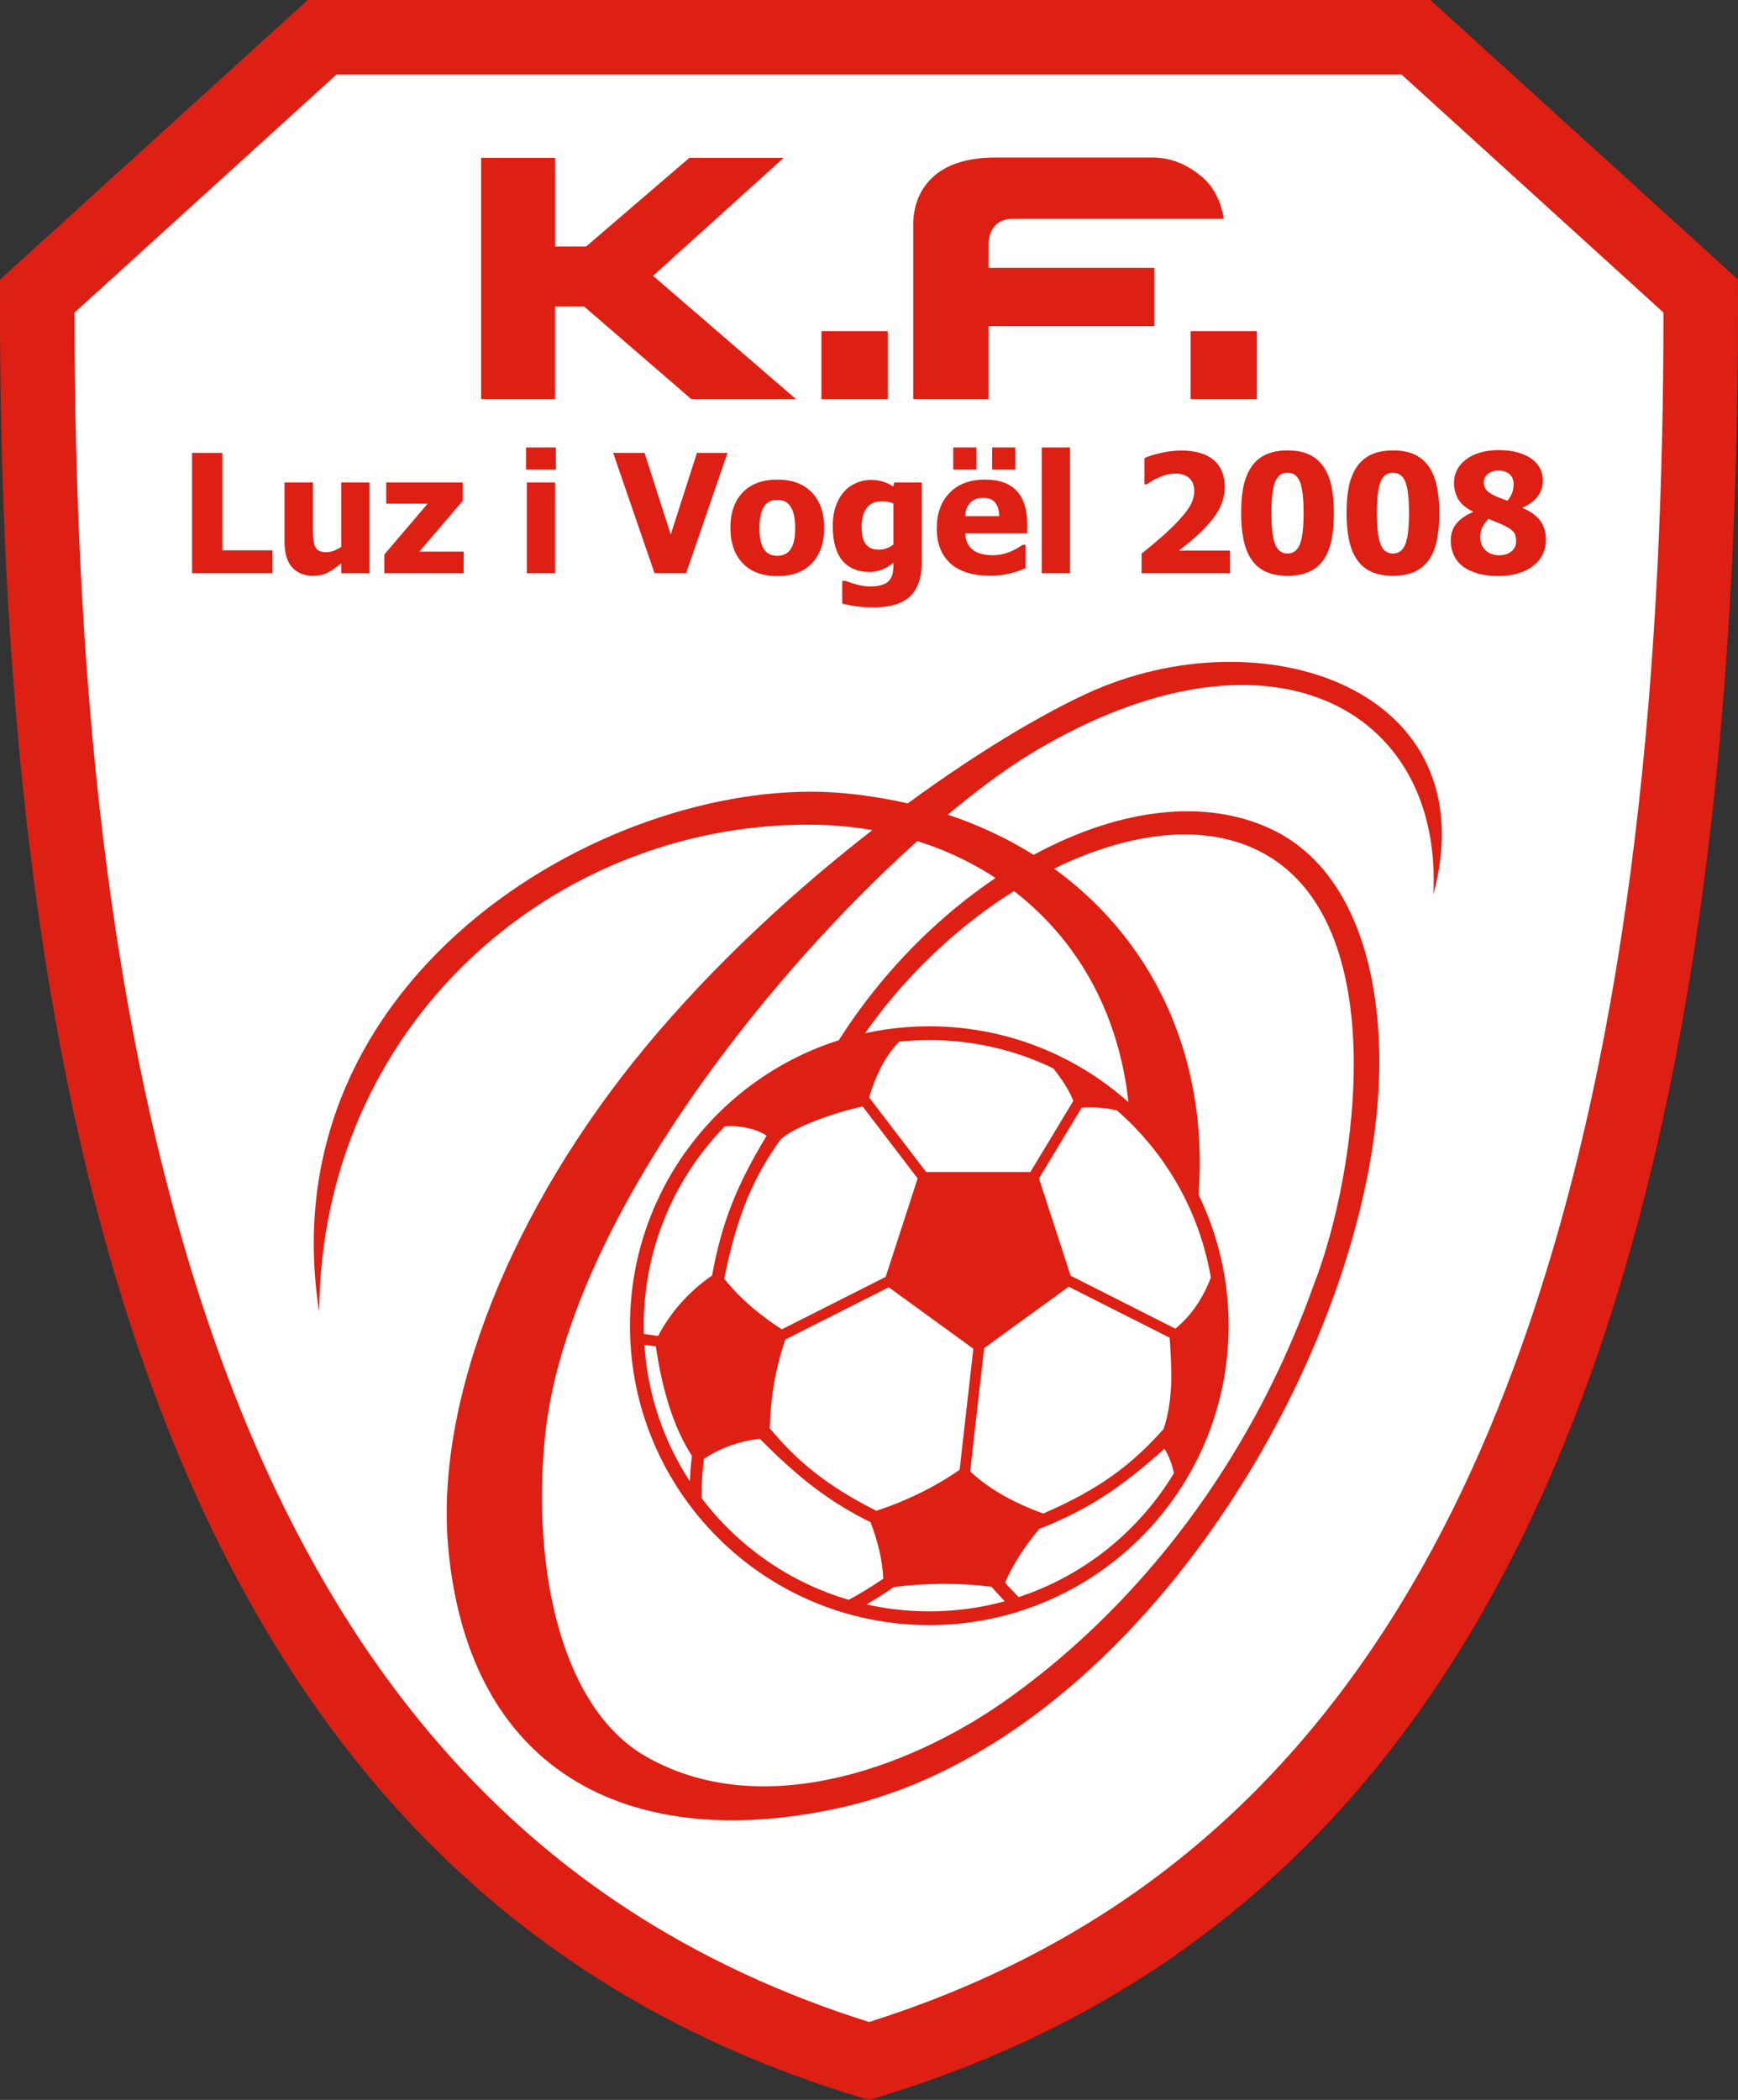
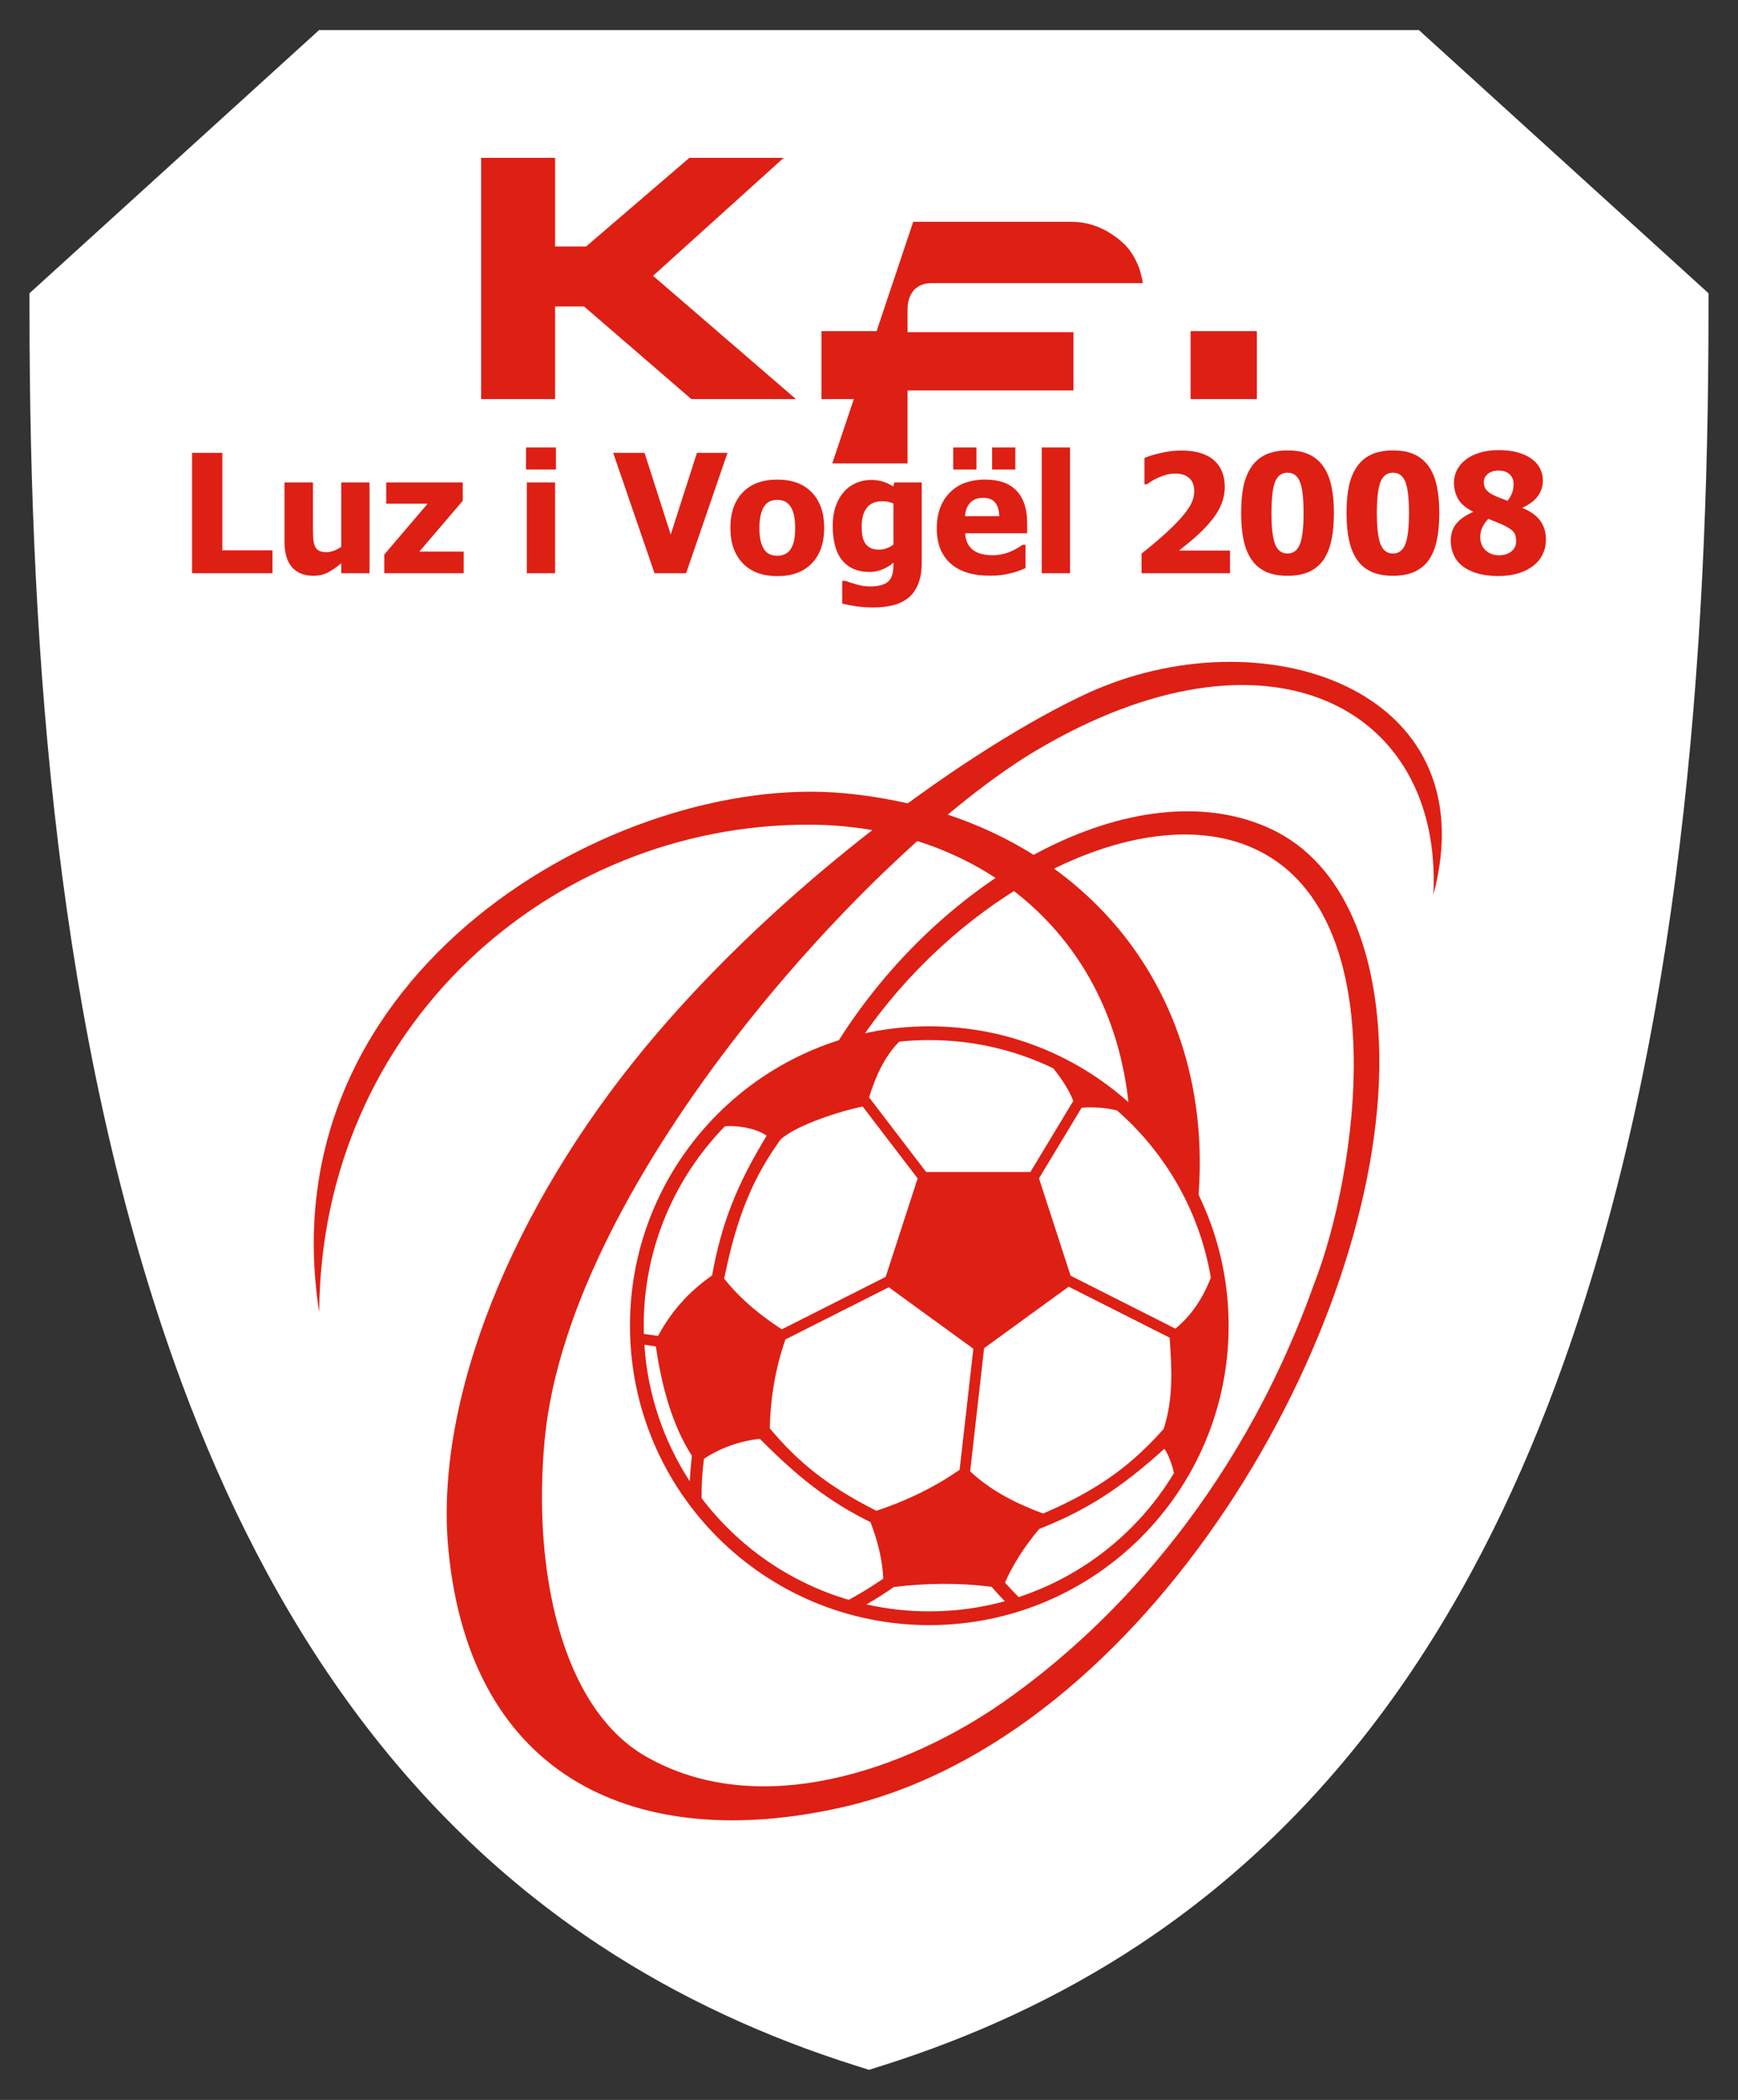
<svg xmlns="http://www.w3.org/2000/svg" enable-background="new -0.559 -0.916 341 412" height="344.268" viewBox="-.559 -.916 285 344.268" width="285">
  <rect x="-.559" y="-.916" width="285" height="344.268" fill="#333333" stroke="none" />
  <path clip-rule="evenodd" d="m54.614 4.02c58.218 0 116.436 0 174.654 0h2.853l2.111 1.918c14.318 13.008 28.636 26.016 42.954 39.025l2.42 2.198-.002 3.269c-.023 56.584-4.647 118.32-23.701 171.917-13.689 38.502-35.19 72.834-69.823 95.667-12.972 8.553-27.112 15.029-41.916 19.701l-2.222.702-2.222-.702c-14.804-4.673-28.943-11.148-41.916-19.701-34.634-22.834-56.135-57.167-69.823-95.668-19.055-53.596-23.679-115.332-23.702-171.916l-.002-3.269 2.42-2.198c14.318-13.008 28.636-26.015 42.954-39.025l2.111-1.918z" fill="#fff" fill-rule="evenodd" stroke-width=".838" />
  <path d="m248.054 87.778c0-.643-.136-1.14-.412-1.484-.271-.344-.859-.733-1.76-1.167-.258-.122-.624-.276-1.108-.462-.479-.185-.905-.357-1.275-.52-.344.349-.652.774-.923 1.281-.267.511-.403 1.067-.403 1.678 0 .918.29 1.651.874 2.199.583.548 1.352.824 2.307.824.254 0 .547-.041.878-.127.334-.081.629-.213.883-.389.285-.204.511-.443.683-.72.171-.271.257-.643.257-1.114m-.412-9.335c0-.669-.221-1.208-.66-1.61-.443-.403-1.045-.602-1.801-.602-.724 0-1.312.181-1.756.543-.447.362-.669.81-.669 1.34 0 .529.135.959.402 1.28.271.322.688.62 1.253.896.244.122.539.253.877.384.344.132.797.303 1.358.516.349-.453.597-.887.755-1.308.159-.416.24-.895.24-1.439zm5.304 9.123c0 .851-.176 1.639-.524 2.367-.349.733-.86 1.362-1.529 1.892-.67.53-1.489.946-2.457 1.244-.969.303-2.077.452-3.322.452-1.325 0-2.484-.154-3.484-.457-1-.303-1.815-.719-2.453-1.24-.629-.52-1.091-1.135-1.389-1.842-.302-.711-.452-1.457-.452-2.24 0-1.135.312-2.077.932-2.828.625-.752 1.529-1.376 2.71-1.883v-.077c-1.154-.566-1.964-1.253-2.426-2.054-.457-.806-.688-1.702-.688-2.693 0-.724.158-1.407.475-2.041.321-.638.796-1.208 1.434-1.711.602-.48 1.362-.86 2.286-1.15.923-.285 1.96-.43 3.109-.43 1.217 0 2.281.131 3.186.389.91.262 1.651.607 2.235 1.032.602.43 1.059.954 1.38 1.57.317.611.475 1.276.475 1.996 0 .937-.271 1.783-.815 2.539-.544.756-1.376 1.389-2.498 1.901v.081c1.309.529 2.267 1.226 2.887 2.086.621.864.928 1.896.928 3.094zm-22.459-4.371c0-2.439-.199-4.154-.602-5.136-.402-.986-1.077-1.48-2.032-1.48-.946 0-1.621.493-2.023 1.48-.406.982-.611 2.706-.611 5.159 0 2.408.204 4.109.611 5.113.402 1 1.077 1.502 2.023 1.502.945 0 1.62-.502 2.023-1.502.408-1.005.611-2.715.611-5.136zm4.973 0c0 1.706-.136 3.2-.411 4.48-.271 1.28-.71 2.348-1.312 3.209-.597.855-1.38 1.502-2.344 1.941-.964.439-2.145.656-3.538.656-1.389 0-2.562-.217-3.526-.656-.964-.439-1.751-1.095-2.357-1.969-.602-.864-1.041-1.932-1.312-3.204-.276-1.268-.411-2.752-.411-4.448 0-1.747.136-3.241.402-4.48.271-1.235.719-2.303 1.348-3.195.615-.873 1.413-1.525 2.385-1.955.968-.43 2.126-.643 3.471-.643 1.42 0 2.606.222 3.556.669.951.448 1.733 1.113 2.34 1.996.602.864 1.036 1.937 1.308 3.208.266 1.272.401 2.734.401 4.389zm-22.259 0c0-2.439-.199-4.154-.602-5.136-.402-.986-1.077-1.48-2.032-1.48-.946 0-1.62.493-2.023 1.48-.407.982-.611 2.706-.611 5.159 0 2.408.204 4.109.611 5.113.402 1 1.077 1.502 2.023 1.502.946 0 1.62-.502 2.023-1.502.408-1.005.612-2.715.612-5.136zm4.973 0c0 1.706-.136 3.2-.412 4.48-.271 1.28-.71 2.348-1.312 3.209-.597.855-1.379 1.502-2.343 1.941-.964.439-2.146.656-3.539.656-1.389 0-2.562-.217-3.526-.656-.964-.439-1.751-1.095-2.357-1.969-.602-.864-1.041-1.932-1.312-3.204-.276-1.268-.411-2.752-.411-4.448 0-1.747.136-3.241.402-4.48.271-1.235.719-2.303 1.348-3.195.615-.873 1.413-1.525 2.385-1.955.969-.43 2.126-.643 3.471-.643 1.421 0 2.607.222 3.557.669.95.447 1.733 1.113 2.339 1.996.602.864 1.036 1.937 1.309 3.208.266 1.272.401 2.734.401 4.389zm-17.033 9.874h-14.504v-3.222c1.232-.973 2.33-1.892 3.308-2.756.977-.864 1.837-1.687 2.579-2.466.964-1.018 1.666-1.909 2.095-2.679.435-.769.651-1.557.651-2.371 0-.919-.276-1.625-.823-2.113-.547-.493-1.312-.737-2.294-.737-.503 0-.978.064-1.425.186-.448.122-.901.285-1.362.479-.447.204-.833.412-1.154.62-.317.213-.556.375-.716.479h-.385v-4.308c.556-.267 1.429-.539 2.611-.819 1.186-.276 2.326-.416 3.421-.416 2.344 0 4.118.52 5.326 1.566 1.207 1.041 1.81 2.507 1.81 4.399 0 1.167-.276 2.312-.823 3.43-.548 1.118-1.458 2.317-2.73 3.598-.796.788-1.57 1.489-2.322 2.1-.751.615-1.294 1.05-1.629 1.307h8.363v3.724zm-26.237 0h-4.638v-20.63h4.638zm-15.345-17.01h-3.806v-3.62h3.806zm6.376 0h-3.806v-3.62h3.806zm-2.633 7.652c-.027-.982-.254-1.728-.683-2.245-.43-.511-1.086-.769-1.969-.769-.905 0-1.606.272-2.117.81-.506.539-.787 1.276-.842 2.204zm-1.538 9.756c-2.81 0-4.964-.669-6.462-2.013-1.498-1.344-2.25-3.258-2.25-5.743 0-2.43.697-4.371 2.095-5.819 1.398-1.453 3.349-2.178 5.86-2.178 2.281 0 3.997.616 5.145 1.842 1.15 1.231 1.725 2.991 1.725 5.281v1.67h-10.173c.045.688.19 1.268.438 1.728.245.466.576.833.982 1.108.395.276.86.472 1.389.588.53.122 1.108.181 1.738.181.539 0 1.072-.059 1.593-.181.52-.117 1-.276 1.43-.471.38-.168.732-.349 1.054-.543.326-.194.588-.367.792-.516h.488v3.832c-.38.15-.728.29-1.041.417-.312.127-.747.258-1.294.389-.503.136-1.024.24-1.557.313-.534.078-1.185.114-1.954.114zm-11.178-2.108c0 1.38-.199 2.548-.597 3.511-.398.964-.941 1.714-1.629 2.253-.687.547-1.517.946-2.48 1.186-.964.245-2.032.366-3.208.366-.986 0-1.928-.063-2.814-.189-.887-.132-1.661-.281-2.312-.448v-3.724h.543c.23.09.502.185.814.29.317.109.628.204.95.294.38.096.751.177 1.113.24.362.059.733.09 1.114.09.787 0 1.444-.081 1.968-.245.525-.163.92-.394 1.186-.697.262-.308.447-.674.556-1.091.104-.421.158-.95.158-1.584v-.281c-.52.462-1.127.829-1.81 1.108-.683.276-1.389.416-2.113.416-1.928 0-3.412-.629-4.462-1.883-1.046-1.253-1.571-3.163-1.571-5.729 0-1.163.163-2.213.484-3.14.322-.927.769-1.72 1.344-2.371.547-.629 1.213-1.113 1.991-1.453.778-.339 1.584-.511 2.426-.511.76 0 1.439.1 2.041.294.602.194 1.149.452 1.642.778l.172-.661h4.493v13.18zm-4.638-2.987v-6.742c-.23-.105-.511-.194-.846-.267-.338-.068-.674-.104-1.009-.104-1.113 0-1.951.362-2.512 1.082-.561.72-.841 1.724-.841 3.014 0 .643.04 1.191.127 1.634.081.448.24.841.471 1.19.222.334.512.588.869.76.358.173.814.258 1.371.258.416 0 .824-.072 1.227-.212.403-.14.783-.344 1.145-.612zm-16.119-2.715c0-.882-.072-1.62-.217-2.208-.149-.588-.349-1.059-.607-1.412-.271-.371-.584-.629-.927-.778-.344-.145-.737-.218-1.176-.218-.416 0-.792.064-1.131.195-.334.127-.643.371-.927.733-.262.344-.475.819-.633 1.421-.158.602-.24 1.358-.24 2.267 0 .914.077 1.647.227 2.214.149.561.344 1.009.583 1.344.245.344.557.597.927.756.371.158.783.24 1.231.24.371 0 .752-.081 1.135-.24.385-.158.693-.398.918-.716.276-.38.484-.837.625-1.376.141-.535.213-1.276.213-2.223zm4.761-.027c0 2.453-.669 4.38-2.009 5.793-1.34 1.408-3.231 2.113-5.679 2.113-2.435 0-4.322-.705-5.67-2.113-1.349-1.413-2.023-3.34-2.023-5.793 0-2.475.674-4.412 2.023-5.815 1.348-1.398 3.235-2.1 5.67-2.1 2.439 0 4.331.706 5.675 2.113 1.343 1.412 2.013 3.344 2.013 5.801zm-15.856-12.299l-6.788 19.739h-5.172l-6.787-19.739h5.145l4.294 13.39 4.298-13.39zm-28.133 2.728h-4.905v-3.62h4.905zm-.136 17.01h-4.638v-14.888h4.638zm-14.996 0h-13.015v-3.064l7.104-8.335h-6.788v-3.489h12.553v3.01l-7.123 8.327h7.268v3.552zm-15.431 0h-4.638v-1.643c-.805.67-1.542 1.181-2.213 1.53-.674.349-1.475.524-2.403.524-1.475 0-2.625-.466-3.453-1.398-.828-.932-1.24-2.334-1.24-4.208v-9.693h4.666v7.385c0 .769.018 1.394.059 1.883.041.484.136.896.285 1.231.14.307.362.543.656.701.298.158.71.24 1.24.24.33 0 .715-.082 1.163-.24.448-.158.86-.375 1.24-.647v-10.553h4.638zm-15.92 0h-13.182v-19.738h4.96v15.974h8.222z" fill="#de1f14" stroke-width=".838" />
-   <path d="m194.672 53.37h10.871v11.144h-10.871zm-45.479-17.917c.146-3.132 1.293-5.645 3.442-7.539 2.294-1.966 5.572-2.968 9.832-3.005h25.949c2.986 0 5.737 1.093 8.249 3.278 1.238 1.057 2.204 2.531 2.895 4.426.364 1.238.546 2.022.546 2.348h-34.689c-1.166 0-2.112.383-2.841 1.147-.656.765-1.001 1.749-1.038 2.95v3.933h27.205v9.56h-27.205v11.964h-12.346zm-15.05 17.917h10.871v11.144h-10.871zm-55.803-28.406h12.128v14.532h5.081l16.935-14.532h15.46l-21.415 19.338 23.436 20.213h-17.155l-17.59-15.187h-4.752v15.187h-12.128z" fill="#de1f14" stroke-width=".838" />
-   <path clip-rule="evenodd" d="m54.615 11.304c-14.319 13.008-28.637 26.016-42.955 39.024.023 55.55 4.663 117.098 23.275 169.447 13.143 36.968 33.673 70.05 66.931 91.977 12.426 8.192 25.919 14.357 40.075 18.825 14.156-4.468 27.649-10.632 40.075-18.825 33.257-21.927 53.787-55.008 66.931-91.977 18.611-52.349 23.253-113.897 23.275-169.447-14.318-13.008-28.636-26.015-42.954-39.024-58.218 0-116.436 0-174.653 0m-4.723-12.22c-16.813 15.275-33.626 30.55-50.439 45.825-.882 182.857 49.492 271.079 142.489 298.443 92.996-27.364 143.371-115.586 142.488-298.443-16.812-15.275-33.626-30.55-50.439-45.825-61.367 0-122.733 0-184.099 0z" fill="#de1f14" fill-rule="evenodd" stroke-width=".838" />
+   <path d="m194.672 53.37h10.871v11.144h-10.871zm-45.479-17.917h25.949c2.986 0 5.737 1.093 8.249 3.278 1.238 1.057 2.204 2.531 2.895 4.426.364 1.238.546 2.022.546 2.348h-34.689c-1.166 0-2.112.383-2.841 1.147-.656.765-1.001 1.749-1.038 2.95v3.933h27.205v9.56h-27.205v11.964h-12.346zm-15.05 17.917h10.871v11.144h-10.871zm-55.803-28.406h12.128v14.532h5.081l16.935-14.532h15.46l-21.415 19.338 23.436 20.213h-17.155l-17.59-15.187h-4.752v15.187h-12.128z" fill="#de1f14" stroke-width=".838" />
  <path clip-rule="evenodd" d="m160.819 220.103l-2.291 20.197c3.408 3.184 7.535 5.286 11.976 6.918 9.46-4.073 14.641-8.156 19.751-13.861 1.636-4.989 1.332-9.98.986-14.969l-16.553-8.361-7.046 5.119zm-35.146 13.148c4.445 5.313 9.209 9.349 17.482 13.519 5.147-1.707 9.675-3.964 13.645-6.717l2.252-19.854-6.955-5.052-6.917-5.025-16.944 8.559c-1.641 4.663-2.457 9.639-2.563 14.571zm38.534 28.351c-.724-.755-1.443-1.544-2.163-2.373-5.339-.68-10.678-.612-16.016.029-1.507 1.052-2.996 1.996-4.51 2.859 3.319.747 6.769 1.141 10.314 1.141 4.285 0 8.434-.577 12.376-1.656zm27.745-21.012c-.318-1.447-.871-2.938-1.571-3.991-6.981 6.289-12.491 9.978-20.524 13.143-2.474 2.934-4.325 5.868-5.619 8.803.762.84 1.508 1.629 2.242 2.374 10.725-3.531 19.738-10.828 25.472-20.329zm-9.337-59.45c-1.89-.467-3.828-.601-5.805-.456l-6.994 11.584 2.63 8.094 2.556 7.868 17.179 8.678c2.628-2.152 4.52-4.984 5.814-8.366-1.842-10.865-7.426-20.457-15.38-27.402zm-35.713-11.285c-2.467 2.454-3.973 5.945-4.948 9.134l9.357 12.236h8.559 8.538l7.039-11.66c-.719-1.821-1.894-3.591-3.289-5.338-6.149-2.966-13.044-4.63-20.329-4.63-1.665.001-3.309.088-4.927.258zm-41.882 47.917l2.333.337c2.062-3.878 4.954-7.221 8.856-9.916 1.599-8.806 4.126-14.961 8.952-22.921-1.299-.934-4.058-1.741-6.853-1.54-8.233 8.44-13.308 19.975-13.308 32.695-.002.45.006.898.019 1.345zm7.531 24.161c.07-1.359.184-2.75.341-4.194-3.156-4.875-4.947-11.297-5.896-17.919l-1.89-.273c.541 8.223 3.202 15.866 7.445 22.387zm26.066 19.432c1.806-.971 3.675-2.111 5.662-3.461-.135-3.144-.926-6.224-2.085-9.265-6.885-3.412-11.892-7.355-18.146-13.664-3.202.324-6.507 1.482-9.166 3.272-.275 2.066-.415 4.178-.398 6.437 5.979 7.888 14.397 13.822 24.133 16.681zm2.293-80.867l9.01 11.782-2.627 8.082-2.618 8.058-17.031 8.603c-3.172-2.079-6.518-4.64-9.449-8.304 2.135-10.649 4.951-16.847 9.231-22.8 2.505-2.395 10.275-4.816 13.484-5.422zm10.92-13.155c27.108 0 49.084 21.976 49.084 49.084 0 27.109-21.976 49.085-49.084 49.085-27.109 0-49.085-21.976-49.085-49.085 0-27.108 21.976-49.084 49.085-49.084z" fill="#de1f14" fill-rule="evenodd" stroke-width=".838" />
  <path clip-rule="evenodd" d="m137.313 295.425c-33.19 7.426-60.721-4.553-64.34-42.259-2.389-24.888 10.735-56.363 32.242-82.342 22.681-27.399 54.247-49.617 72.417-58.023 28.512-13.189 65.943-1.033 56.857 32.949 1.553-30.945-27.291-46.119-65.214-23.584-26.376 15.675-76.419 70.061-80.507 112.842-2.053 21.48 2.728 44.069 16.554 52.018 18.483 10.626 42.544 2.328 58.625-8.886 16.081-11.215 38.199-32.815 50.948-68.477 7.025-17.877 13.732-61.343-10.27-71.67-18.431-7.929-48.082 7.387-64.609 32.354-2.251.889-1.48.583-4.62 1.894 17.26-29.375 50.51-47.571 72.512-37.229 12.099 5.687 17.494 20.335 17.713 37.141.582 44.855-38.084 112.037-88.309 123.273" fill="#de1f14" fill-rule="evenodd" stroke-width=".838" />
  <path clip-rule="evenodd" d="m137.806 129.123c36.834 3.412 60.607 30.257 58.213 65.36-.034.634-.079 1.16-.127 1.961-3.532-5.858-11.269-15.074-11.261-15.098-2.395-29.228-24.972-47.063-52.684-47.063-42.26 0-79.844 33.091-80.164 79.902-8.759-56.081 49.189-88.474 86.023-85.062" fill="#de1f14" fill-rule="evenodd" stroke-width=".838" />
</svg>